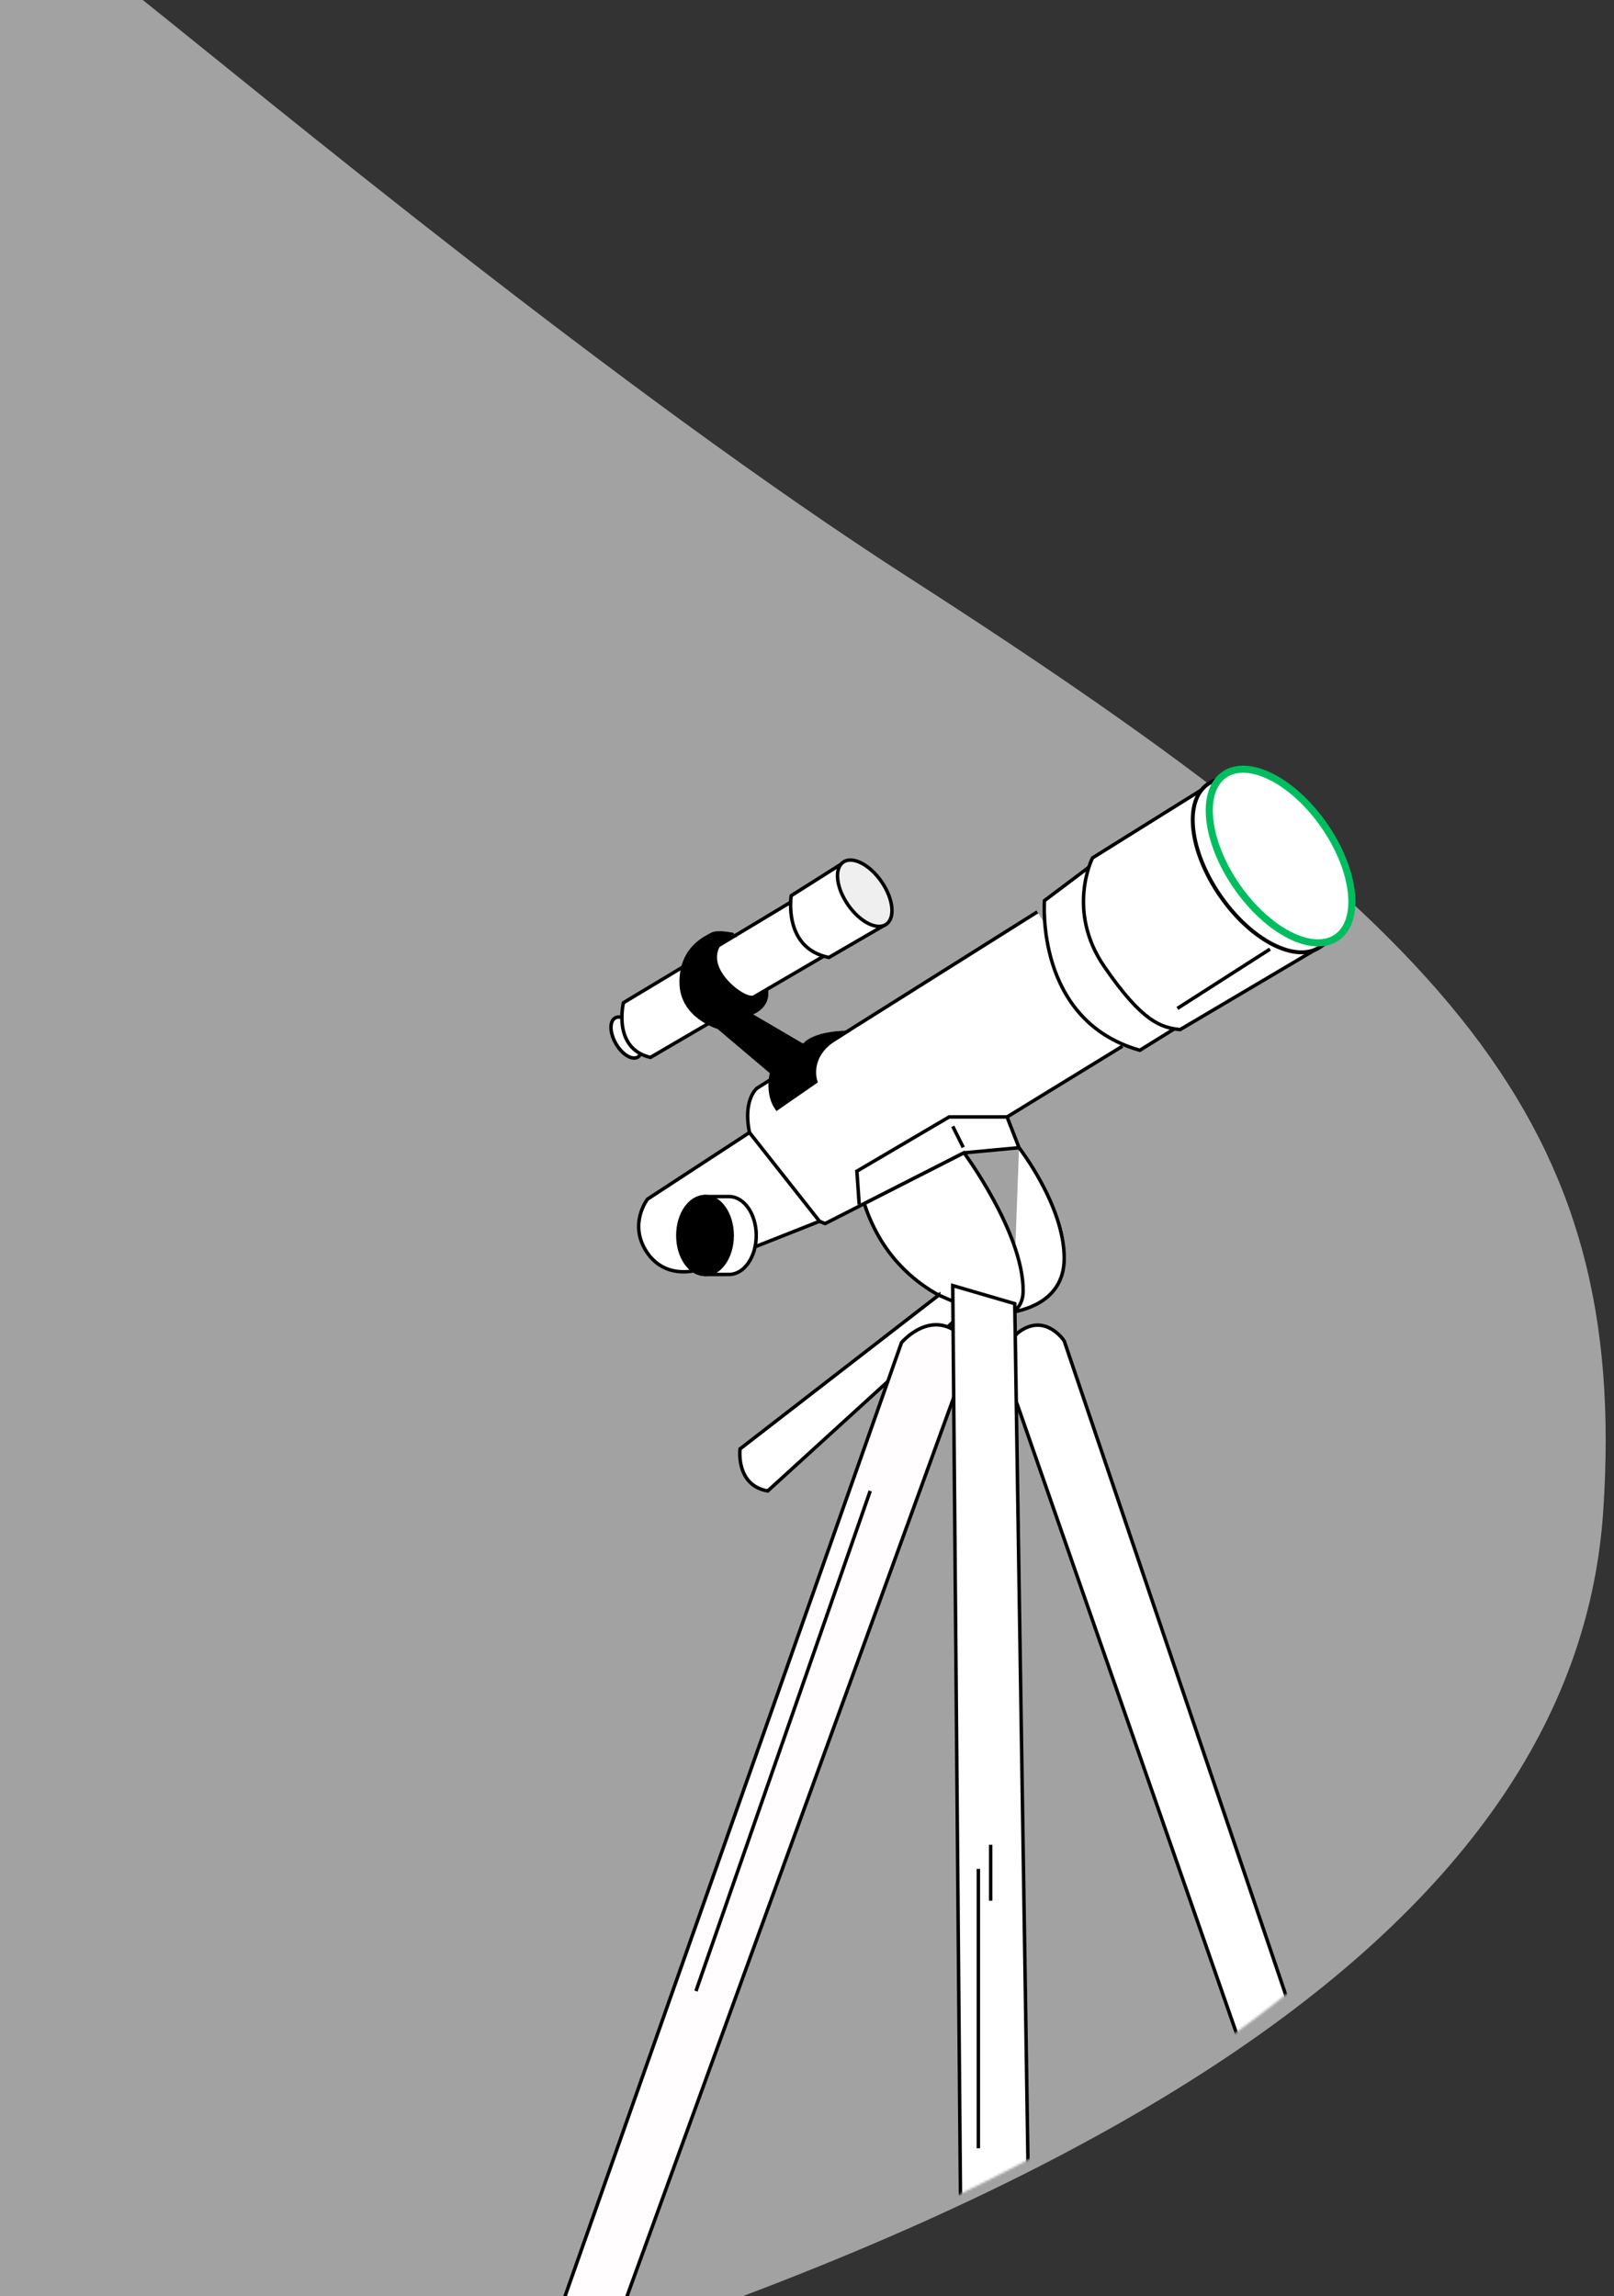
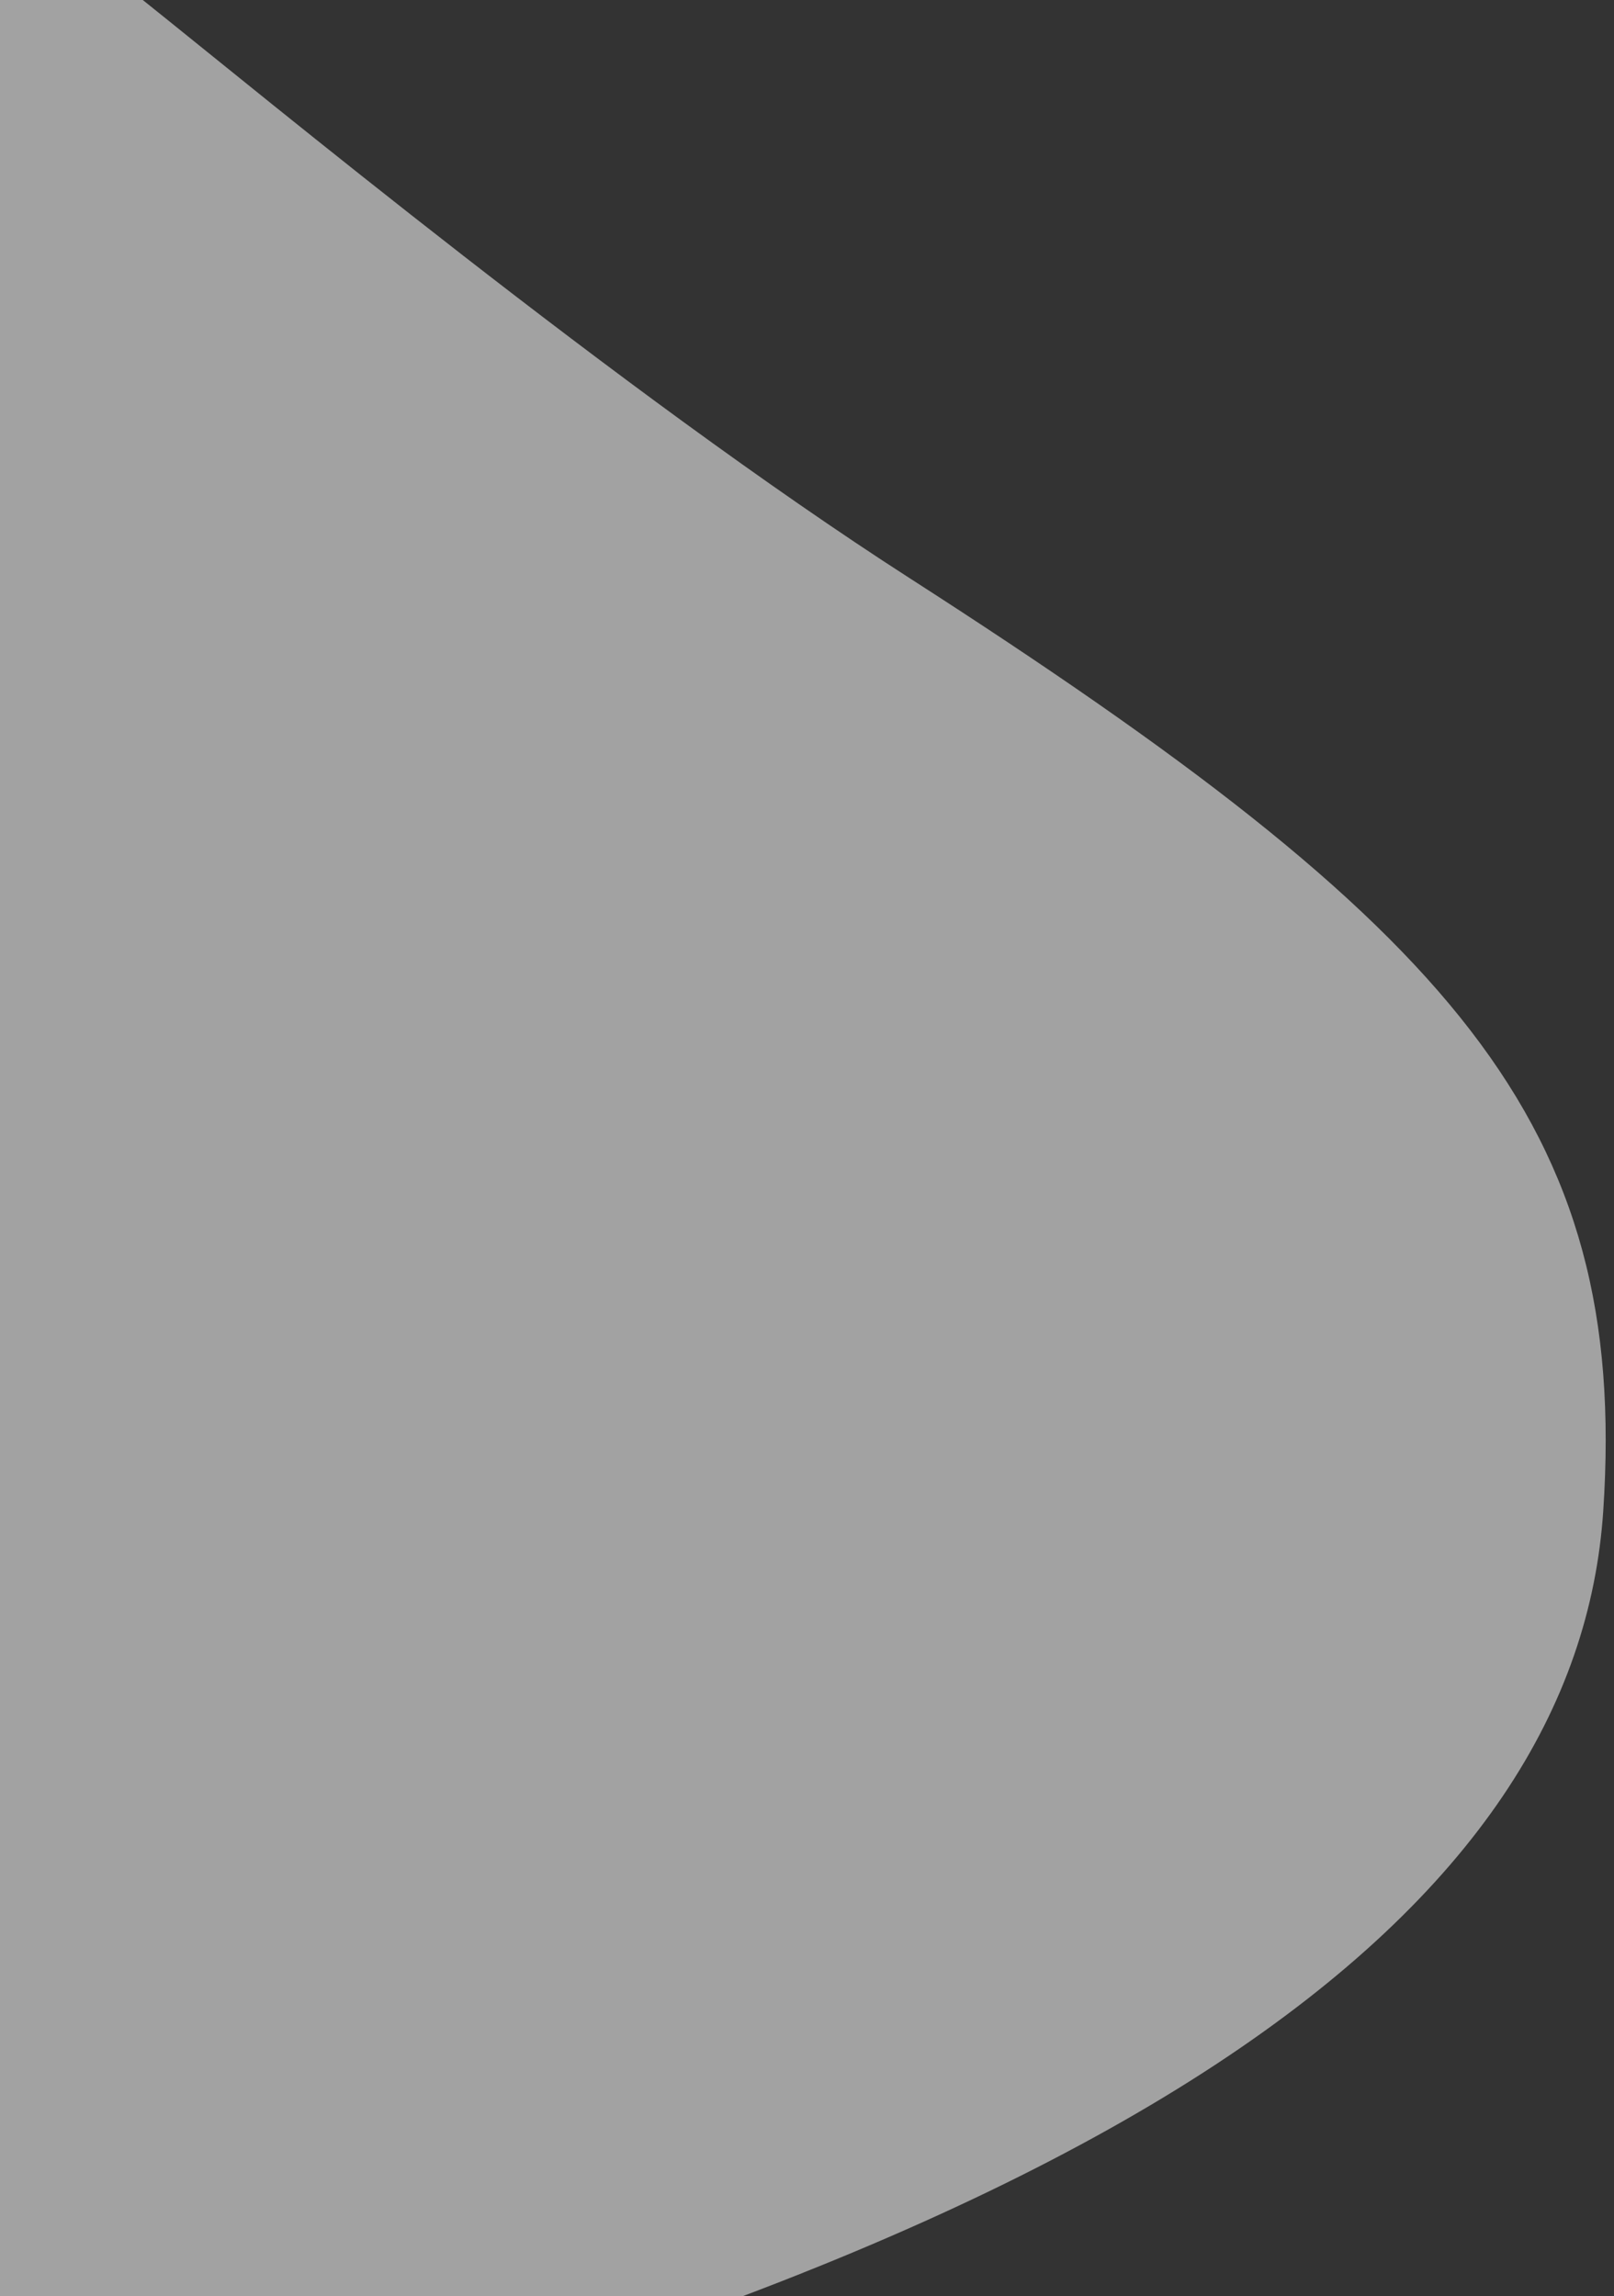
<svg xmlns="http://www.w3.org/2000/svg" width="684" height="973" viewBox="0 0 684 973" fill="none">
  <rect x="0" y="0" width="684" height="973" fill="#333333" stroke="none" />
  <g clip-path="url(#clip0_701_434)">
    <path d="M385.5 245C262.824 166.135 111.282 40.53 60.502 0H-33V1072C488.786 958.151 668.492 804.683 679.439 640.285C690.385 475.888 616.5 393.504 385.5 245Z" fill="#ECECEC" fill-opacity="0.6" />
    <mask id="mask0_701_434" style="mask-type:alpha" maskUnits="userSpaceOnUse" x="-47" y="2" width="727" height="1072">
-       <path d="M503 161C380.324 82.135 97.282 42.53 46.502 2H-47V1074C474.786 960.151 654.492 806.683 665.439 642.285C676.386 477.888 734 309.504 503 161Z" fill="#00BE60" />
-     </mask>
+       </mask>
    <g mask="url(#mask0_701_434)">
-       <path d="M431.857 402.192L361.195 448.098" stroke="black" stroke-width="1.47" stroke-miterlimit="10" />
      <path d="M377.996 481.983L352.066 497.407" stroke="black" stroke-width="1.47" stroke-miterlimit="10" />
      <path d="M439.607 386.412L320.793 461.132C320.793 461.132 309.495 470.039 325.14 499.364C332.312 512.176 346.426 517.178 349.684 518.48L408.547 488.508L431.857 486.339L426.786 473.306L475.661 443.334" fill="white" />
      <path d="M439.607 386.412L320.793 461.132C320.793 461.132 309.495 470.039 325.14 499.364C332.312 512.176 346.426 517.178 349.684 518.48L408.547 488.508L431.857 486.339L426.786 473.306L475.661 443.334" stroke="black" stroke-width="1.47" stroke-miterlimit="10" />
      <path d="M442.644 381.63C442.644 381.63 438.518 432.453 483.045 445.053L497.167 436.29L461.454 367.491L442.644 381.63Z" fill="white" stroke="black" stroke-width="1.47" stroke-miterlimit="10" />
      <path d="M517.023 329.821L462.985 363.544C462.985 363.544 451.687 385.901 467.979 409.577C484.27 433.253 492.088 435.423 500.128 436.29L562.249 399.556L517.023 329.821Z" fill="white" stroke="black" stroke-width="1.47" stroke-miterlimit="10" />
      <path d="M538.215 402.192L498.971 427.315" stroke="black" stroke-width="1.47" stroke-miterlimit="10" />
      <path d="M517.12 379.588C503.955 360.547 501.597 339.362 511.854 332.27C522.111 325.178 541.098 334.865 554.263 353.907C567.429 372.948 569.786 394.133 559.529 401.225C549.272 408.316 530.285 398.629 517.12 379.588Z" fill="white" stroke="black" stroke-width="1.65" stroke-miterlimit="10" />
      <path d="M261.016 442.237C258.368 437.651 258.224 432.778 260.694 431.352C263.164 429.926 267.312 432.487 269.96 437.073C272.608 441.659 272.752 446.532 270.282 447.958C267.812 449.384 263.663 446.823 261.016 442.237Z" fill="white" stroke="black" stroke-width="1.47" stroke-miterlimit="10" />
      <path d="M335.052 382.328L264.211 424.899C264.211 424.899 259.43 444.304 275.653 448.065L349.097 405.162L335.06 382.32L335.052 382.328Z" fill="white" stroke="black" stroke-width="1.47" stroke-miterlimit="10" />
      <path d="M356.413 366.207L335.307 379.546C335.307 379.546 331.725 401.81 351.275 405.723L374.543 392.214L356.413 366.207Z" fill="white" stroke="black" stroke-width="1.47" stroke-miterlimit="10" />
      <path d="M359.374 383.403C354.345 376.13 353.445 368.037 357.364 365.328C361.283 362.618 368.536 366.318 373.565 373.591C378.594 380.865 379.494 388.957 375.575 391.667C371.656 394.376 364.403 390.676 359.374 383.403Z" fill="#EFEFEF" stroke="black" stroke-width="1.47" stroke-miterlimit="10" />
      <path d="M310.329 395.966C310.329 395.966 304.033 394.519 301.566 395.966C299.099 397.412 288.677 401.614 288.677 416.239C288.677 430.863 304.459 435.355 304.459 435.355L327.046 454.471C327.046 454.471 324.587 463.157 329.215 469.818L345.719 458.376C345.719 458.376 341.866 447.869 353.895 440.297L358.31 437.516C358.31 437.516 344.843 437.516 340.504 443.164L317.483 429.697C317.483 429.697 325.157 427.673 324.868 420.577C324.868 420.577 322.265 423.181 317.917 422.602C313.57 422.024 303.582 414.112 303.149 406.268C302.715 398.424 310.32 395.957 310.32 395.957L310.329 395.966Z" fill="black" stroke="black" stroke-width="1.47" stroke-miterlimit="10" />
      <path d="M426.786 473.297H402.242L363.142 496.284L364.121 510.398" stroke="black" stroke-width="1.47" stroke-miterlimit="10" />
      <path d="M403.766 477.279L408.215 486.186" stroke="black" stroke-width="1.47" stroke-miterlimit="10" />
      <path d="M431.857 486.331C431.857 486.331 451.007 510.875 451.007 533.173C451.007 550.383 435.915 555.003 427.892 556.211C425.519 556.568 423.766 556.627 423.205 556.627H420.746C420.746 556.627 380.081 552.544 366.273 510.024L408.546 488.5C408.546 488.5 433.601 522.275 433.601 546.895C433.601 553.99 429.296 555.692 429.296 555.692" fill="white" />
      <path d="M431.857 486.331C431.857 486.331 451.007 510.875 451.007 533.173C451.007 550.383 435.915 555.003 427.892 556.211C425.519 556.568 423.766 556.627 423.205 556.627H420.746C420.746 556.627 380.081 552.544 366.273 510.024L408.546 488.5C408.546 488.5 433.601 522.275 433.601 546.895C433.601 553.99 429.296 555.692 429.296 555.692" stroke="black" stroke-width="1.47" stroke-miterlimit="10" />
-       <path d="M397.827 548.809L313.621 613.975C313.621 613.975 311.665 629.399 325.353 631.789L410.435 554.245L397.827 548.817V548.809Z" fill="white" stroke="black" stroke-width="1.47" stroke-miterlimit="10" />
      <path d="M556.966 880.996L451.006 568.214C451.006 568.214 443.367 556.483 432.29 564.088C421.214 571.694 431.201 595.37 431.201 595.37L533.655 889.257L556.966 881.005V880.996Z" fill="white" stroke="black" stroke-width="1.47" stroke-miterlimit="10" />
      <path d="M407.023 584.361L253.67 1006.18L225 1014L382.046 568.937C382.046 568.937 392.255 556.772 403.765 563.288C415.276 569.805 407.023 584.361 407.023 584.361Z" fill="#FFFDFD" stroke="black" stroke-width="1.47" stroke-miterlimit="10" />
      <path d="M368.791 631.781L294.939 843.708" stroke="black" stroke-width="1.47" stroke-miterlimit="10" />
      <path d="M430.045 552.433L435.906 933.129L407.236 953.547L403.765 544.759L430.045 552.433Z" fill="white" stroke="black" stroke-width="1.47" stroke-miterlimit="10" />
      <path d="M419.835 781.732V805.408" stroke="black" stroke-width="1.47" stroke-miterlimit="10" />
      <path d="M414.621 791.941V910.321" stroke="black" stroke-width="1.47" stroke-miterlimit="10" />
      <path d="M317.619 479.908L274.419 508.118C274.419 508.118 266.278 518.548 273.985 530.382C281.693 542.216 294.726 538.311 294.726 538.311L347.31 517.527L317.619 479.908Z" fill="white" stroke="black" stroke-width="1.47" stroke-miterlimit="10" />
      <path d="M295.952 523.55C295.952 528.383 295.161 540.029 298.955 540.046C305.004 540.08 305.99 540.046 308.976 540.046C315.332 540.046 320.487 532.653 320.487 523.542C320.487 514.431 315.332 507.038 308.976 507.038H298.768C295.127 507.038 295.943 518.99 295.943 523.55H295.952Z" fill="white" stroke="black" stroke-width="1.47" stroke-miterlimit="10" />
      <path d="M298.776 540.046C292.419 540.046 287.265 532.657 287.265 523.542C287.265 514.427 292.419 507.038 298.776 507.038C305.133 507.038 310.286 514.427 310.286 523.542C310.286 532.657 305.133 540.046 298.776 540.046Z" fill="black" stroke="black" stroke-width="1.47" stroke-miterlimit="10" />
-       <path d="M524.12 375.588C510.955 356.547 508.597 335.362 518.854 328.27C529.111 321.178 548.098 330.865 561.263 349.907C574.429 368.948 576.786 390.133 566.529 397.225C556.272 404.316 537.285 394.629 524.12 375.588Z" fill="white" stroke="#00BE60" stroke-width="3" stroke-miterlimit="10" />
    </g>
  </g>
  <defs>
    <clipPath id="clip0_701_434">
      <rect width="684" height="973" fill="white" />
    </clipPath>
  </defs>
</svg>